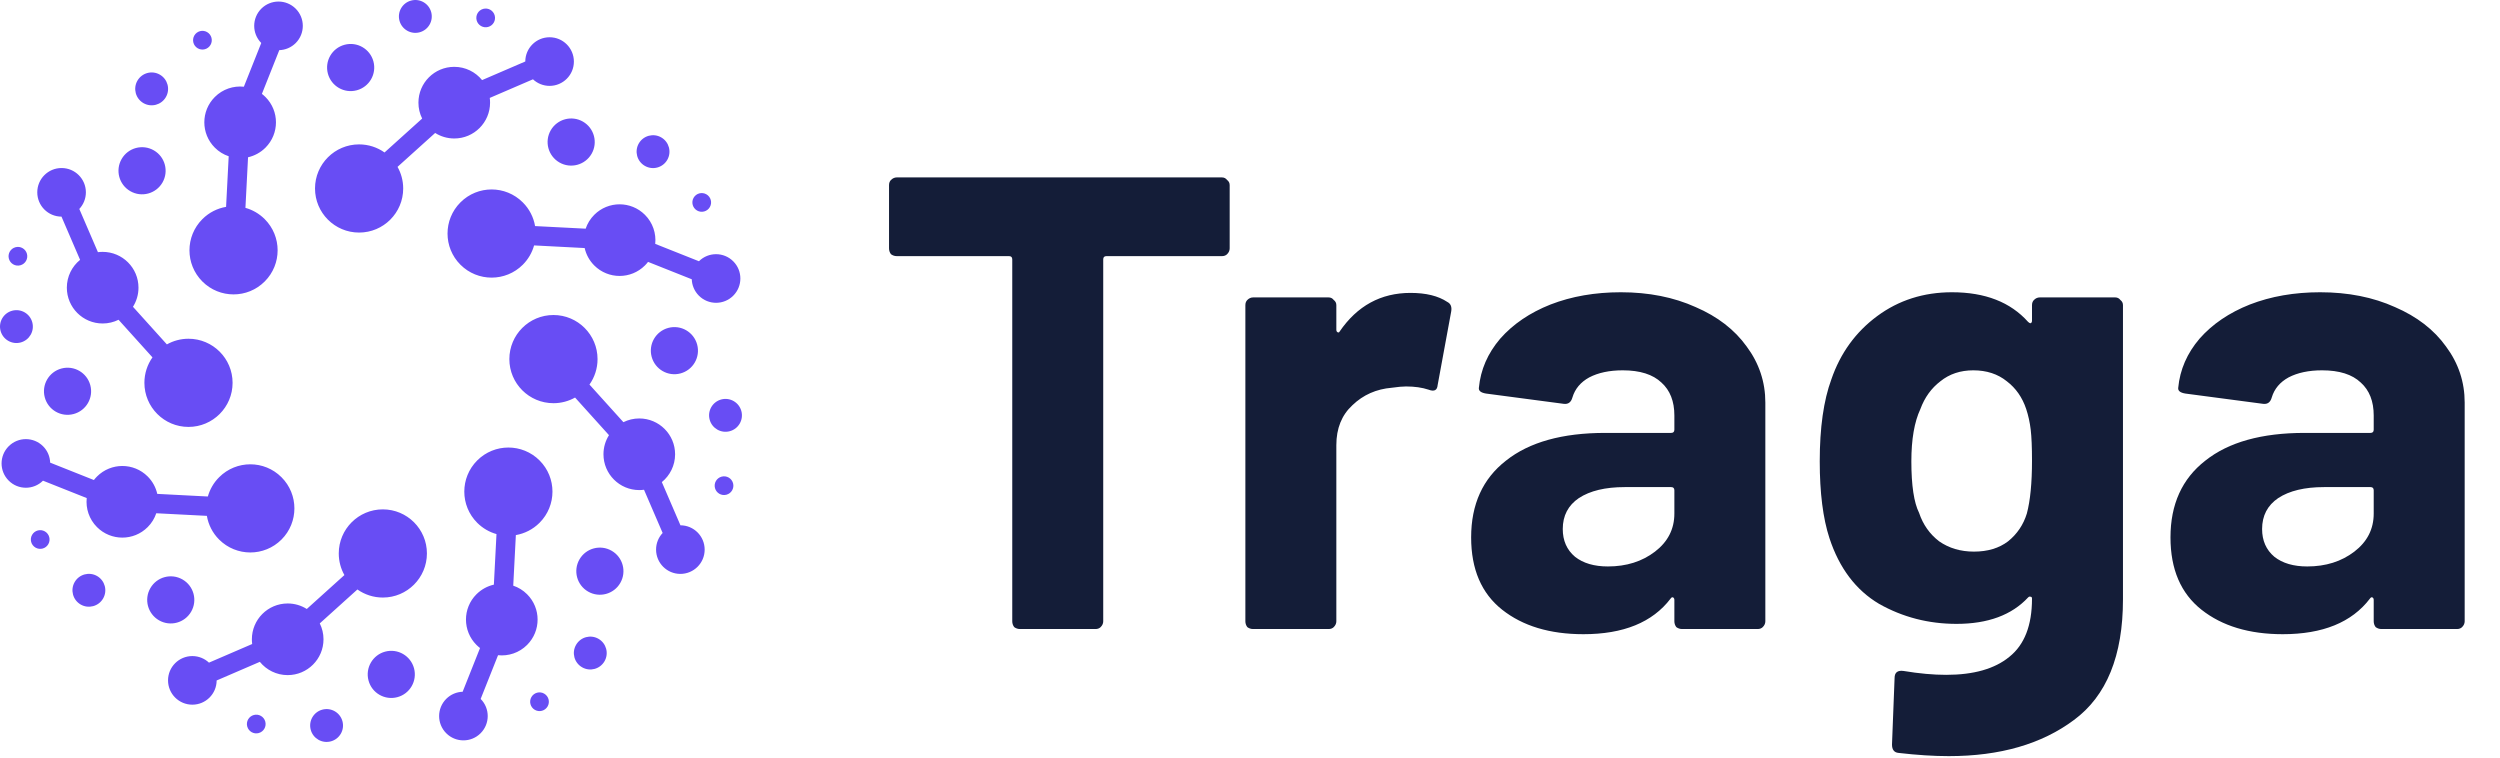
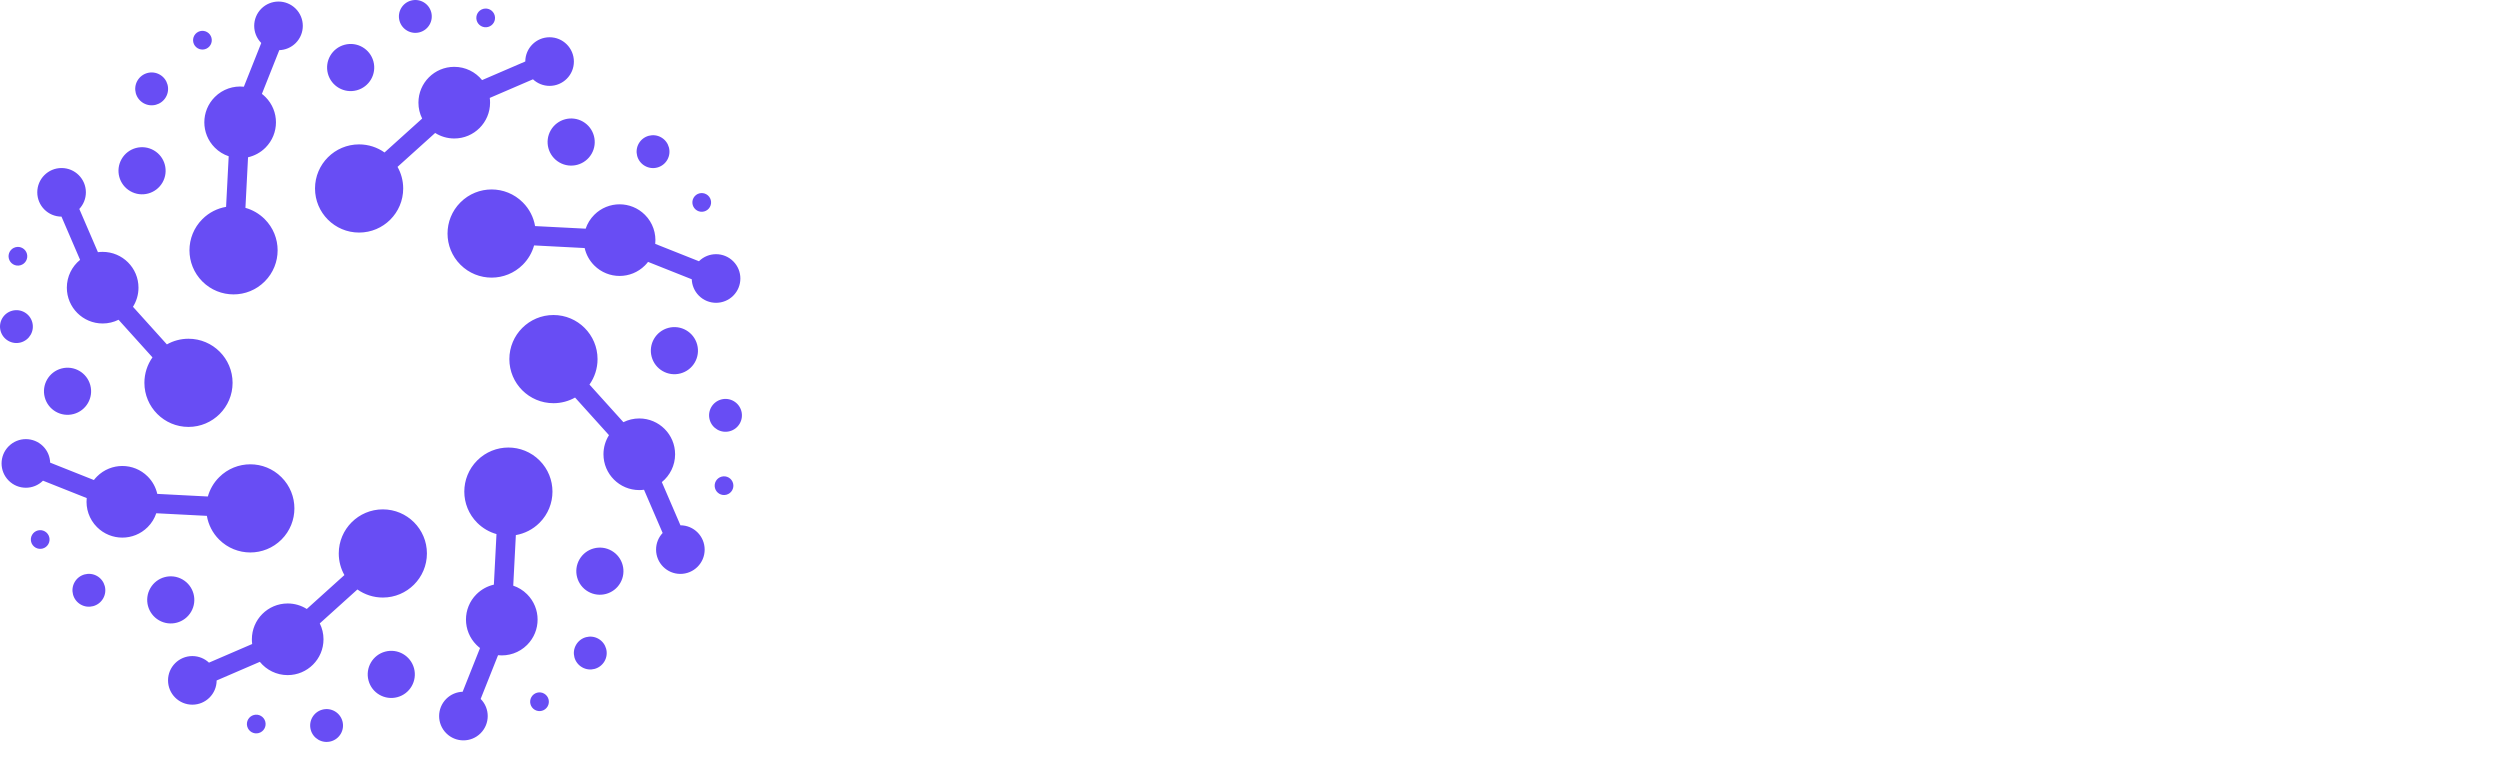
<svg xmlns="http://www.w3.org/2000/svg" width="155" height="47" viewBox="0 0 155 47" fill="none">
  <path fill-rule="evenodd" clip-rule="evenodd" d="M12.547 17.452C13.615 18.52 15.346 18.52 16.412 17.451C17.48 16.384 17.48 14.654 16.412 13.586C16.067 13.242 15.655 13.009 15.217 12.887L15.379 9.751C15.775 9.661 16.151 9.462 16.459 9.155C17.326 8.288 17.326 6.882 16.459 6.015C16.388 5.944 16.314 5.88 16.238 5.821L17.316 3.109C17.685 3.098 18.05 2.951 18.333 2.67C18.921 2.08 18.921 1.127 18.333 0.538C17.744 -0.051 16.79 -0.05 16.201 0.538C15.615 1.126 15.614 2.076 16.198 2.665L15.12 5.376C14.478 5.309 13.81 5.522 13.319 6.014C12.451 6.881 12.451 8.288 13.319 9.154C13.569 9.405 13.864 9.582 14.179 9.688L14.017 12.825C13.479 12.917 12.963 13.171 12.548 13.586C11.48 14.654 11.48 16.385 12.547 17.452ZM12.048 2.202C12.209 1.925 12.564 1.83 12.841 1.99C13.118 2.15 13.213 2.505 13.053 2.782C12.893 3.06 12.538 3.155 12.261 2.995C11.983 2.835 11.888 2.48 12.048 2.202ZM8.52 5.002C8.802 4.514 9.425 4.347 9.912 4.629C10.399 4.91 10.566 5.533 10.285 6.02C10.004 6.508 9.38 6.674 8.893 6.393C8.406 6.112 8.239 5.49 8.52 5.002ZM0.55 16.038C0.467 15.729 0.651 15.41 0.961 15.328C1.27 15.245 1.588 15.428 1.671 15.738C1.754 16.047 1.57 16.365 1.261 16.448C0.952 16.531 0.633 16.348 0.55 16.038ZM0.035 20.512C-0.111 19.969 0.212 19.41 0.755 19.265C1.299 19.119 1.857 19.442 2.002 19.985C2.148 20.528 1.826 21.086 1.282 21.233C0.739 21.378 0.181 21.055 0.035 20.512ZM2.203 33.952C1.925 33.792 1.83 33.437 1.99 33.16C2.15 32.882 2.505 32.787 2.783 32.947C3.06 33.108 3.155 33.462 2.995 33.739C2.835 34.017 2.48 34.112 2.203 33.952ZM5.002 37.48C4.515 37.199 4.348 36.575 4.629 36.088C4.91 35.601 5.533 35.434 6.021 35.715C6.508 35.997 6.675 36.62 6.393 37.107C6.112 37.594 5.489 37.761 5.002 37.48ZM16.038 45.45C15.729 45.534 15.411 45.35 15.328 45.04C15.244 44.731 15.428 44.412 15.738 44.33C16.048 44.247 16.366 44.43 16.448 44.74C16.531 45.049 16.348 45.367 16.038 45.45ZM20.512 45.965C19.968 46.11 19.41 45.789 19.265 45.245C19.119 44.701 19.441 44.143 19.985 43.998C20.528 43.852 21.086 44.174 21.232 44.718C21.378 45.261 21.056 45.819 20.512 45.965ZM33.952 43.798C33.791 44.076 33.437 44.171 33.159 44.01C32.882 43.85 32.787 43.495 32.947 43.218C33.107 42.94 33.462 42.845 33.739 43.005C34.017 43.166 34.112 43.52 33.952 43.798ZM37.48 40.998C37.198 41.486 36.576 41.653 36.089 41.371C35.601 41.09 35.434 40.467 35.716 39.98C35.997 39.492 36.62 39.325 37.107 39.607C37.594 39.888 37.761 40.511 37.48 40.998ZM45.45 29.962C45.533 30.271 45.349 30.59 45.039 30.672C44.73 30.755 44.412 30.572 44.329 30.262C44.246 29.953 44.43 29.634 44.74 29.552C45.049 29.469 45.367 29.652 45.45 29.962ZM45.965 25.488C46.111 26.031 45.788 26.59 45.245 26.735C44.701 26.881 44.143 26.559 43.998 26.015C43.852 25.471 44.174 24.913 44.718 24.767C45.261 24.622 45.819 24.945 45.965 25.488ZM43.797 12.048C44.075 12.208 44.17 12.563 44.01 12.84C43.85 13.117 43.495 13.213 43.218 13.053C42.94 12.892 42.845 12.538 43.005 12.26C43.165 11.983 43.52 11.888 43.797 12.048ZM40.998 8.52C41.485 8.801 41.652 9.425 41.371 9.912C41.09 10.399 40.467 10.566 39.979 10.284C39.492 10.003 39.325 9.38 39.606 8.893C39.888 8.406 40.51 8.239 40.998 8.52ZM29.962 0.55C30.271 0.467 30.589 0.651 30.672 0.96C30.756 1.27 30.572 1.588 30.262 1.671C29.953 1.754 29.634 1.57 29.552 1.261C29.469 0.951 29.652 0.633 29.962 0.55ZM25.488 0.035C26.031 -0.11 26.589 0.211 26.735 0.755C26.881 1.299 26.558 1.857 26.015 2.003C25.471 2.148 24.913 1.826 24.767 1.283C24.622 0.738 24.945 0.18 25.488 0.035ZM21.363 2.776C22.142 2.567 22.944 3.029 23.153 3.809C23.361 4.589 22.899 5.389 22.119 5.598C21.34 5.808 20.539 5.345 20.329 4.565C20.121 3.785 20.583 2.984 21.363 2.776ZM7.542 9.857C7.945 9.158 8.839 8.919 9.538 9.322C10.237 9.725 10.476 10.618 10.073 11.318C9.669 12.016 8.775 12.256 8.077 11.852C7.378 11.449 7.138 10.556 7.542 9.857ZM2.776 24.637C2.567 23.858 3.029 23.057 3.809 22.848C4.588 22.639 5.389 23.101 5.599 23.881C5.808 24.66 5.345 25.461 4.565 25.669C3.786 25.879 2.985 25.416 2.776 24.637ZM9.857 38.459C9.158 38.055 8.918 37.161 9.323 36.463C9.726 35.764 10.619 35.525 11.318 35.928C12.017 36.332 12.256 37.225 11.852 37.924C11.449 38.622 10.556 38.862 9.857 38.459ZM24.637 43.224C23.858 43.433 23.056 42.971 22.848 42.191C22.639 41.412 23.102 40.61 23.881 40.401C24.661 40.193 25.461 40.656 25.67 41.434C25.879 42.214 25.417 43.016 24.637 43.224ZM38.458 36.143C38.055 36.842 37.161 37.081 36.462 36.678C35.763 36.275 35.523 35.381 35.927 34.682C36.331 33.983 37.224 33.744 37.923 34.148C38.622 34.55 38.862 35.444 38.458 36.143ZM43.224 21.363C43.433 22.142 42.971 22.943 42.191 23.152C41.412 23.361 40.611 22.898 40.402 22.119C40.193 21.339 40.656 20.539 41.435 20.33C42.214 20.121 43.015 20.584 43.224 21.363ZM36.143 7.541C36.842 7.945 37.081 8.838 36.678 9.537C36.274 10.236 35.381 10.475 34.682 10.072C33.983 9.668 33.743 8.775 34.147 8.076C34.551 7.378 35.444 7.138 36.143 7.541ZM11.686 26.469C13.196 26.469 14.42 25.245 14.42 23.736C14.42 22.226 13.196 21.002 11.686 21.002C11.2 21.002 10.742 21.13 10.347 21.353L8.244 19.021C8.46 18.678 8.586 18.271 8.586 17.836C8.586 16.61 7.592 15.616 6.365 15.616C6.265 15.616 6.168 15.623 6.072 15.635L4.917 12.955C5.17 12.686 5.324 12.323 5.325 11.924C5.324 11.092 4.65 10.418 3.817 10.418C2.985 10.417 2.311 11.093 2.311 11.924C2.311 12.755 2.982 13.428 3.812 13.431L4.966 16.111C4.464 16.518 4.144 17.139 4.144 17.836C4.144 19.062 5.138 20.056 6.364 20.056C6.718 20.056 7.053 19.973 7.35 19.825L9.453 22.157C9.138 22.603 8.953 23.147 8.953 23.735C8.953 25.245 10.176 26.469 11.686 26.469ZM17.452 33.453C18.52 32.386 18.52 30.655 17.452 29.588C16.385 28.52 14.654 28.52 13.587 29.588C13.242 29.931 13.01 30.346 12.887 30.783L9.751 30.621C9.662 30.225 9.463 29.849 9.156 29.541C8.288 28.674 6.883 28.675 6.016 29.541C5.945 29.612 5.88 29.686 5.821 29.762L3.11 28.684C3.098 28.314 2.951 27.949 2.67 27.667C2.08 27.079 1.128 27.078 0.539 27.667C-0.05 28.256 -0.05 29.21 0.539 29.798C1.126 30.386 2.077 30.387 2.665 29.802L5.377 30.88C5.31 31.523 5.522 32.189 6.015 32.682C6.882 33.548 8.288 33.549 9.155 32.682C9.406 32.431 9.583 32.136 9.689 31.822L12.826 31.983C12.917 32.522 13.171 33.037 13.586 33.453C14.655 34.52 16.385 34.52 17.452 33.453ZM26.469 34.314C26.469 32.804 25.245 31.581 23.736 31.581C22.227 31.58 21.003 32.804 21.003 34.313C21.003 34.801 21.13 35.258 21.353 35.654L19.021 37.757C18.678 37.541 18.272 37.415 17.836 37.415C16.61 37.415 15.616 38.409 15.616 39.636C15.616 39.735 15.623 39.833 15.635 39.929L12.956 41.084C12.687 40.831 12.324 40.677 11.925 40.676C11.093 40.677 10.418 41.352 10.418 42.183C10.418 43.016 11.093 43.69 11.925 43.69C12.756 43.69 13.428 43.019 13.432 42.189L16.11 41.034C16.518 41.536 17.14 41.857 17.836 41.857C19.063 41.856 20.057 40.862 20.057 39.636C20.057 39.282 19.974 38.948 19.826 38.651L22.159 36.547C22.604 36.862 23.149 37.048 23.736 37.048C25.245 37.048 26.468 35.824 26.469 34.314ZM33.453 28.548C32.385 27.48 30.655 27.48 29.587 28.548C28.52 29.616 28.52 31.346 29.587 32.413C29.931 32.757 30.345 32.99 30.782 33.113L30.62 36.248C30.224 36.338 29.849 36.537 29.54 36.845C28.673 37.711 28.674 39.117 29.541 39.985C29.611 40.055 29.686 40.12 29.762 40.178L28.684 42.889C28.314 42.901 27.948 43.048 27.667 43.329C27.079 43.919 27.078 44.873 27.667 45.461C28.255 46.05 29.209 46.05 29.797 45.461C30.384 44.874 30.386 43.923 29.801 43.334L30.879 40.623C31.522 40.69 32.189 40.477 32.681 39.984C33.548 39.117 33.548 37.711 32.68 36.844C32.431 36.594 32.135 36.416 31.821 36.311L31.983 33.175C32.521 33.082 33.037 32.828 33.452 32.413C34.52 31.345 34.52 29.615 33.453 28.548ZM34.314 19.531C32.805 19.531 31.58 20.755 31.58 22.265C31.58 23.775 32.804 24.998 34.315 24.998C34.801 24.998 35.259 24.871 35.654 24.648L37.757 26.98C37.54 27.323 37.415 27.729 37.415 28.165C37.415 29.39 38.409 30.385 39.635 30.385C39.735 30.385 39.833 30.378 39.929 30.365L41.084 33.045C40.83 33.314 40.676 33.677 40.676 34.075C40.677 34.907 41.351 35.582 42.182 35.582C43.016 35.582 43.69 34.907 43.689 34.076C43.689 33.244 43.018 32.572 42.188 32.569L41.034 29.89C41.535 29.483 41.856 28.861 41.856 28.165C41.856 26.938 40.862 25.944 39.636 25.944C39.282 25.944 38.948 26.027 38.651 26.175L36.547 23.843C36.862 23.397 37.048 22.853 37.048 22.265C37.047 20.755 35.824 19.531 34.314 19.531ZM28.548 12.547C27.48 13.614 27.48 15.346 28.548 16.413C29.615 17.48 31.346 17.48 32.414 16.412C32.757 16.068 32.991 15.655 33.113 15.216L36.249 15.379C36.339 15.775 36.537 16.151 36.845 16.459C37.712 17.325 39.118 17.325 39.985 16.459C40.056 16.388 40.121 16.314 40.179 16.237L42.89 17.315C42.902 17.684 43.05 18.05 43.331 18.332C43.92 18.921 44.873 18.921 45.461 18.333C46.05 17.744 46.05 16.789 45.461 16.201C44.874 15.614 43.923 15.612 43.334 16.197L40.624 15.12C40.69 14.477 40.478 13.81 39.985 13.318C39.117 12.451 37.712 12.451 36.845 13.318C36.594 13.569 36.417 13.864 36.311 14.178L33.175 14.017C33.083 13.479 32.829 12.963 32.413 12.548C31.345 11.479 29.616 11.479 28.548 12.547ZM19.531 11.686C19.531 13.196 20.755 14.42 22.264 14.419C23.774 14.419 24.998 13.196 24.998 11.686C24.998 11.199 24.87 10.742 24.647 10.346L26.98 8.243C27.322 8.46 27.729 8.585 28.165 8.586C29.39 8.586 30.385 7.592 30.384 6.365C30.385 6.265 30.377 6.167 30.365 6.071L33.044 4.917C33.314 5.17 33.676 5.324 34.074 5.325C34.907 5.324 35.581 4.65 35.581 3.818C35.581 2.985 34.907 2.31 34.075 2.31C33.244 2.311 32.571 2.982 32.568 3.812L29.889 4.966C29.482 4.465 28.86 4.144 28.163 4.144C26.936 4.144 25.943 5.138 25.943 6.364C25.942 6.718 26.025 7.053 26.174 7.35L23.841 9.453C23.395 9.138 22.851 8.952 22.263 8.952C20.755 8.952 19.531 10.176 19.531 11.686Z" fill="#684DF4" />
-   <path d="M75.76 11C75.893 11 76 11.053 76.08 11.16C76.187 11.24 76.24 11.347 76.24 11.48V15.4C76.24 15.533 76.187 15.653 76.08 15.76C76 15.84 75.893 15.88 75.76 15.88H68.6C68.467 15.88 68.4 15.947 68.4 16.08V38.52C68.4 38.653 68.347 38.773 68.24 38.88C68.16 38.96 68.053 39 67.92 39H63.24C63.107 39 62.987 38.96 62.88 38.88C62.8 38.773 62.76 38.653 62.76 38.52V16.08C62.76 15.947 62.693 15.88 62.56 15.88H55.6C55.467 15.88 55.347 15.84 55.24 15.76C55.16 15.653 55.12 15.533 55.12 15.4V11.48C55.12 11.347 55.16 11.24 55.24 11.16C55.347 11.053 55.467 11 55.6 11H75.76ZM87.453 18.16C88.413 18.16 89.173 18.347 89.733 18.72C89.946 18.827 90.026 19.027 89.973 19.32L89.133 23.88C89.106 24.2 88.919 24.293 88.573 24.16C88.173 24.027 87.706 23.96 87.173 23.96C86.96 23.96 86.666 23.987 86.293 24.04C85.333 24.12 84.519 24.48 83.853 25.12C83.186 25.733 82.853 26.56 82.853 27.6V38.52C82.853 38.653 82.799 38.773 82.693 38.88C82.613 38.96 82.506 39 82.373 39H77.693C77.559 39 77.439 38.96 77.333 38.88C77.253 38.773 77.213 38.653 77.213 38.52V18.92C77.213 18.787 77.253 18.68 77.333 18.6C77.439 18.493 77.559 18.44 77.693 18.44H82.373C82.506 18.44 82.613 18.493 82.693 18.6C82.799 18.68 82.853 18.787 82.853 18.92V20.44C82.853 20.52 82.879 20.573 82.933 20.6C82.986 20.627 83.026 20.613 83.053 20.56C84.146 18.96 85.613 18.16 87.453 18.16ZM100.491 18.12C102.224 18.12 103.771 18.427 105.131 19.04C106.491 19.627 107.544 20.44 108.291 21.48C109.064 22.52 109.451 23.68 109.451 24.96V38.52C109.451 38.653 109.398 38.773 109.291 38.88C109.211 38.96 109.104 39 108.971 39H104.291C104.158 39 104.038 38.96 103.931 38.88C103.851 38.773 103.811 38.653 103.811 38.52V37.2C103.811 37.12 103.784 37.067 103.731 37.04C103.678 37.013 103.624 37.04 103.571 37.12C102.451 38.587 100.651 39.32 98.171 39.32C96.091 39.32 94.411 38.813 93.131 37.8C91.851 36.787 91.211 35.293 91.211 33.32C91.211 31.267 91.931 29.68 93.371 28.56C94.811 27.413 96.864 26.84 99.531 26.84H103.611C103.744 26.84 103.811 26.773 103.811 26.64V25.76C103.811 24.88 103.544 24.2 103.011 23.72C102.478 23.213 101.678 22.96 100.611 22.96C99.784 22.96 99.091 23.107 98.531 23.4C97.998 23.693 97.651 24.107 97.491 24.64C97.411 24.933 97.238 25.067 96.971 25.04L92.131 24.4C91.811 24.347 91.664 24.227 91.691 24.04C91.798 22.92 92.238 21.907 93.011 21C93.811 20.093 94.851 19.387 96.131 18.88C97.438 18.373 98.891 18.12 100.491 18.12ZM99.691 35.12C100.838 35.12 101.811 34.813 102.611 34.2C103.411 33.587 103.811 32.8 103.811 31.84V30.4C103.811 30.267 103.744 30.2 103.611 30.2H100.731C99.531 30.2 98.584 30.427 97.891 30.88C97.224 31.333 96.891 31.973 96.891 32.8C96.891 33.52 97.144 34.093 97.651 34.52C98.158 34.92 98.838 35.12 99.691 35.12ZM125.984 18.92C125.984 18.787 126.024 18.68 126.104 18.6C126.21 18.493 126.33 18.44 126.464 18.44H131.144C131.277 18.44 131.384 18.493 131.464 18.6C131.57 18.68 131.624 18.787 131.624 18.92V37.16C131.624 40.653 130.61 43.147 128.584 44.64C126.584 46.133 123.997 46.88 120.824 46.88C119.89 46.88 118.85 46.813 117.704 46.68C117.437 46.653 117.304 46.48 117.304 46.16L117.464 42.04C117.464 41.693 117.65 41.547 118.024 41.6C118.984 41.76 119.864 41.84 120.664 41.84C122.37 41.84 123.677 41.467 124.584 40.72C125.517 39.973 125.984 38.773 125.984 37.12C125.984 37.04 125.957 37 125.904 37C125.85 36.973 125.797 36.987 125.744 37.04C124.73 38.133 123.25 38.68 121.304 38.68C119.57 38.68 117.97 38.267 116.504 37.44C115.064 36.587 114.037 35.227 113.424 33.36C113.024 32.133 112.824 30.547 112.824 28.6C112.824 26.52 113.064 24.827 113.544 23.52C114.104 21.893 115.05 20.587 116.384 19.6C117.717 18.613 119.264 18.12 121.024 18.12C123.077 18.12 124.65 18.733 125.744 19.96C125.797 20.013 125.85 20.04 125.904 20.04C125.957 20.013 125.984 19.96 125.984 19.88V18.92ZM125.664 31.84C125.877 31.04 125.984 29.947 125.984 28.56C125.984 27.733 125.957 27.093 125.904 26.64C125.85 26.187 125.757 25.76 125.624 25.36C125.384 24.64 124.984 24.067 124.424 23.64C123.864 23.187 123.17 22.96 122.344 22.96C121.544 22.96 120.864 23.187 120.304 23.64C119.744 24.067 119.33 24.64 119.064 25.36C118.69 26.16 118.504 27.24 118.504 28.6C118.504 30.093 118.664 31.16 118.984 31.8C119.224 32.52 119.637 33.107 120.224 33.56C120.837 33.987 121.557 34.2 122.384 34.2C123.237 34.2 123.944 33.987 124.504 33.56C125.064 33.107 125.45 32.533 125.664 31.84ZM143.85 18.12C145.584 18.12 147.13 18.427 148.49 19.04C149.85 19.627 150.904 20.44 151.65 21.48C152.424 22.52 152.81 23.68 152.81 24.96V38.52C152.81 38.653 152.757 38.773 152.65 38.88C152.57 38.96 152.464 39 152.33 39H147.65C147.517 39 147.397 38.96 147.29 38.88C147.21 38.773 147.17 38.653 147.17 38.52V37.2C147.17 37.12 147.144 37.067 147.09 37.04C147.037 37.013 146.984 37.04 146.93 37.12C145.81 38.587 144.01 39.32 141.53 39.32C139.45 39.32 137.77 38.813 136.49 37.8C135.21 36.787 134.57 35.293 134.57 33.32C134.57 31.267 135.29 29.68 136.73 28.56C138.17 27.413 140.224 26.84 142.89 26.84H146.97C147.104 26.84 147.17 26.773 147.17 26.64V25.76C147.17 24.88 146.904 24.2 146.37 23.72C145.837 23.213 145.037 22.96 143.97 22.96C143.144 22.96 142.45 23.107 141.89 23.4C141.357 23.693 141.01 24.107 140.85 24.64C140.77 24.933 140.597 25.067 140.33 25.04L135.49 24.4C135.17 24.347 135.024 24.227 135.05 24.04C135.157 22.92 135.597 21.907 136.37 21C137.17 20.093 138.21 19.387 139.49 18.88C140.797 18.373 142.25 18.12 143.85 18.12ZM143.05 35.12C144.197 35.12 145.17 34.813 145.97 34.2C146.77 33.587 147.17 32.8 147.17 31.84V30.4C147.17 30.267 147.104 30.2 146.97 30.2H144.09C142.89 30.2 141.944 30.427 141.25 30.88C140.584 31.333 140.25 31.973 140.25 32.8C140.25 33.52 140.504 34.093 141.01 34.52C141.517 34.92 142.197 35.12 143.05 35.12Z" fill="#141D38" />
</svg>